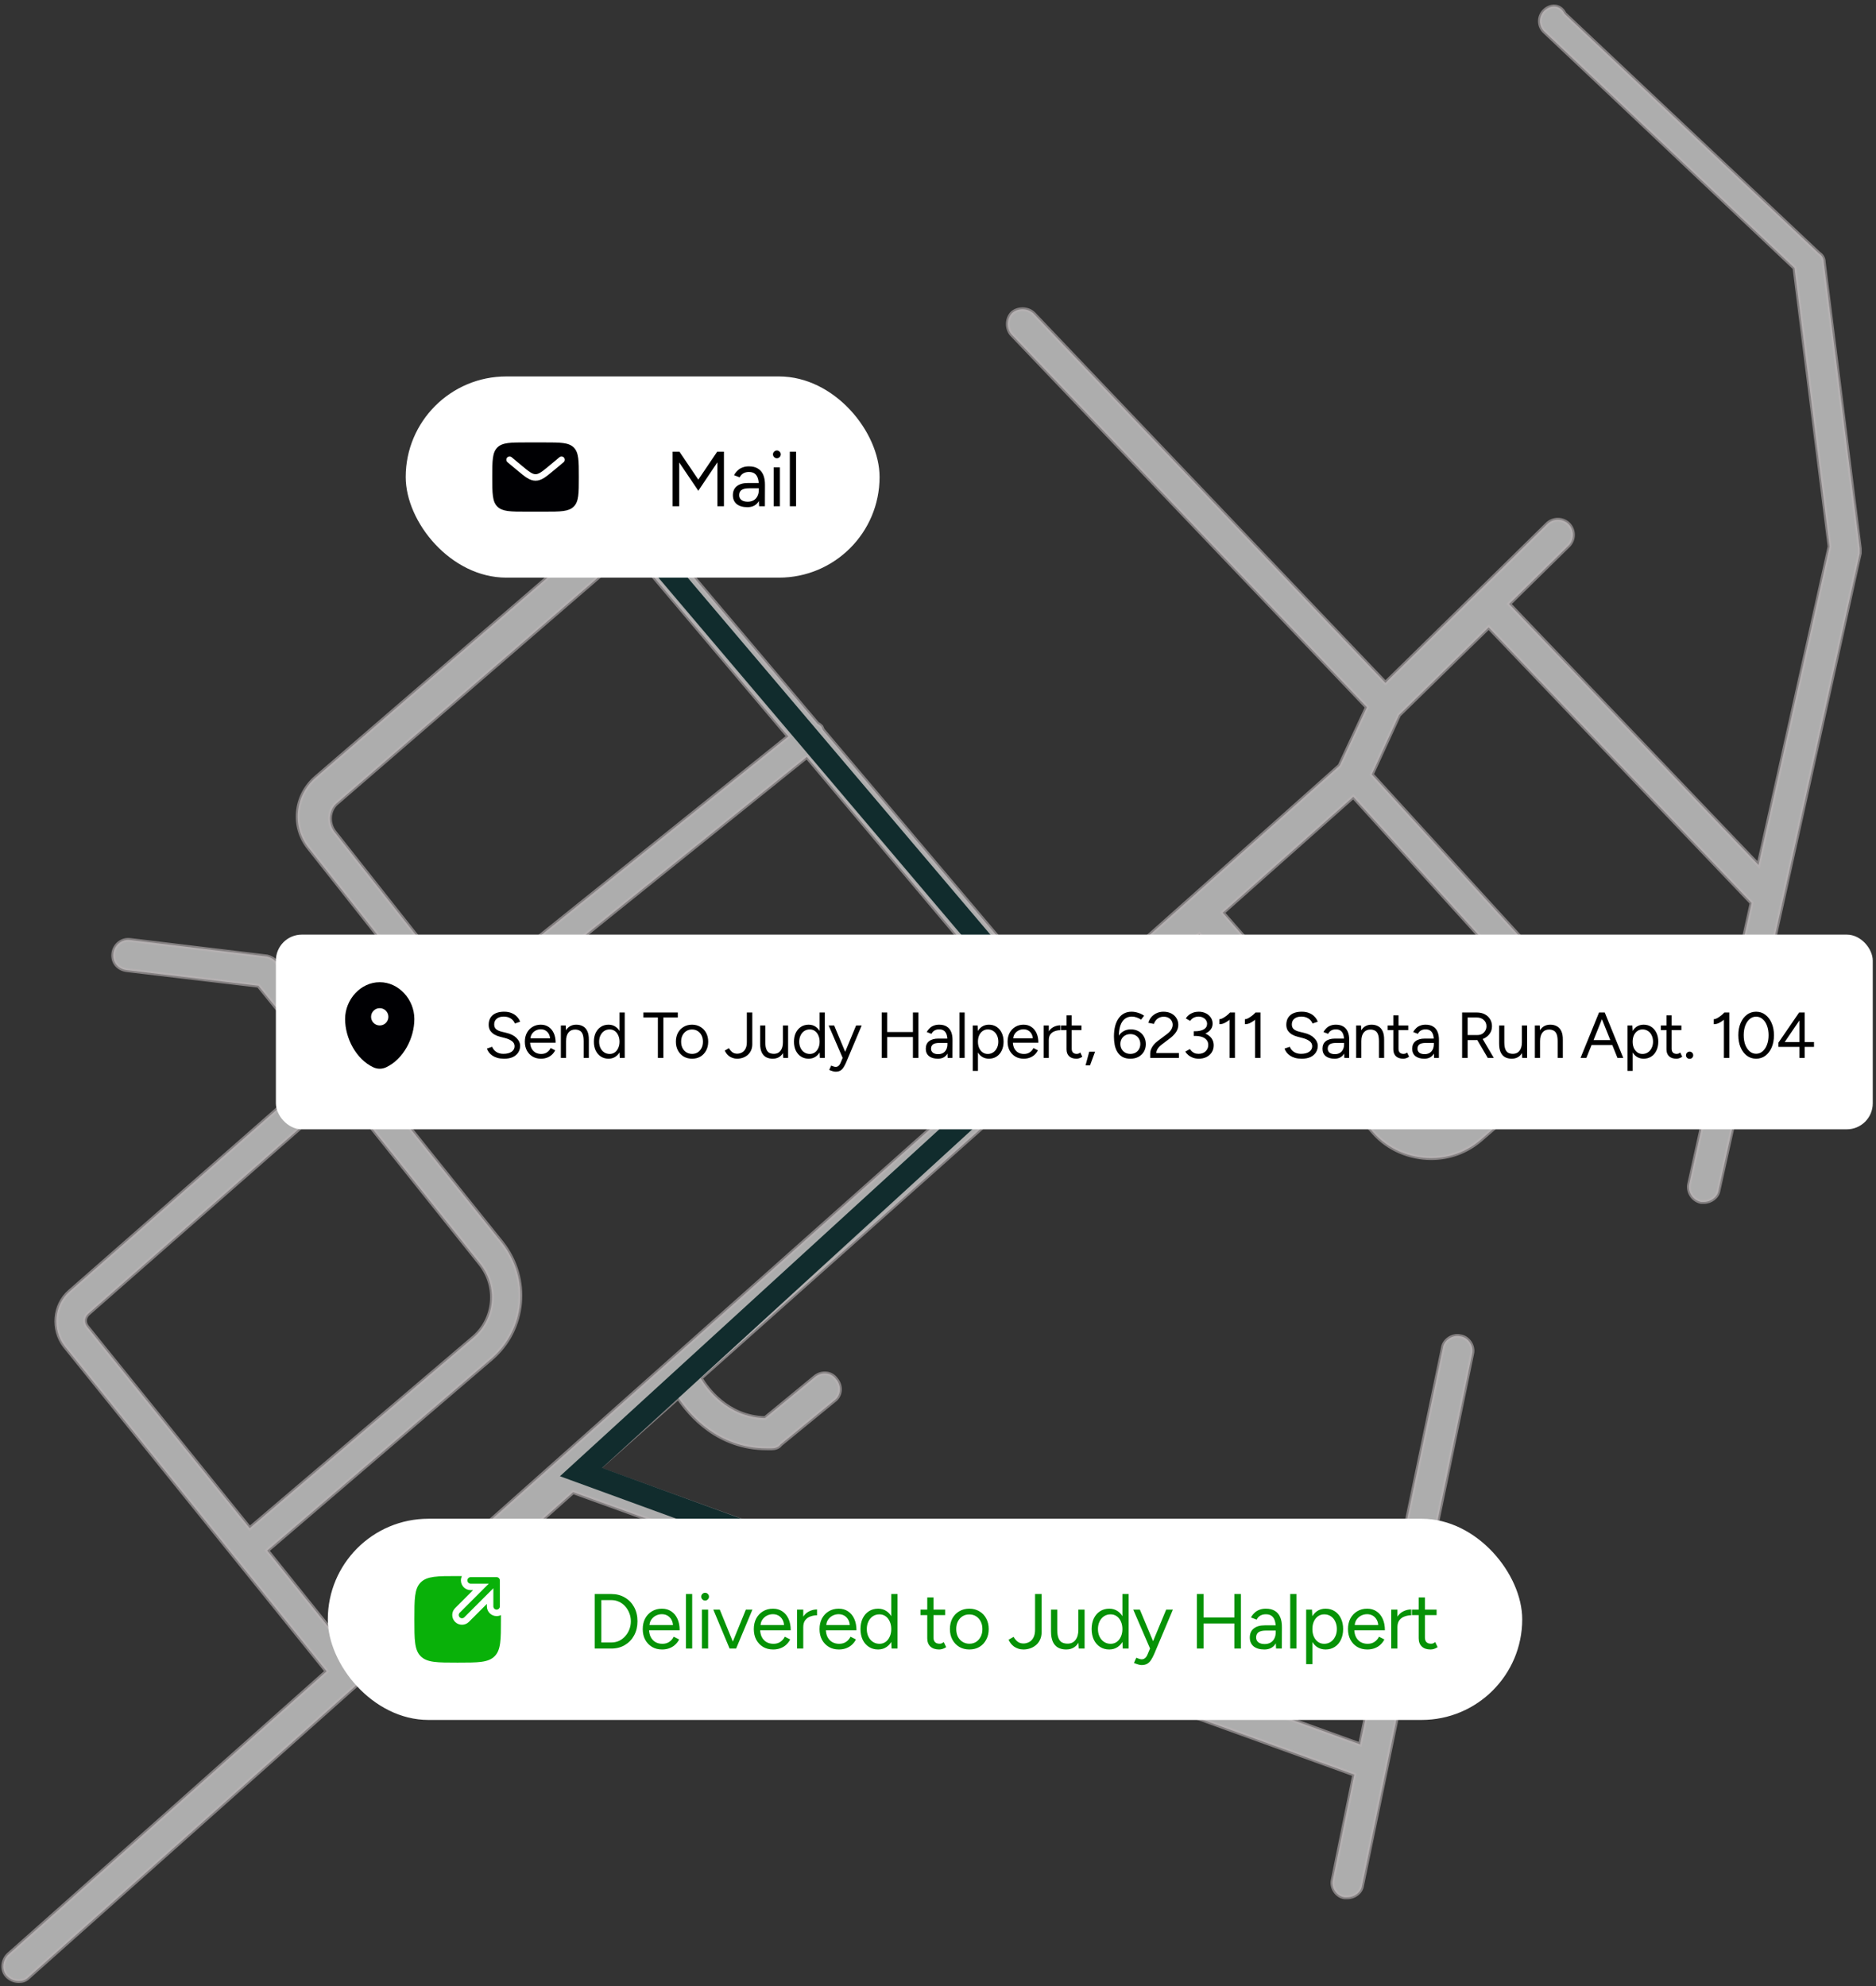
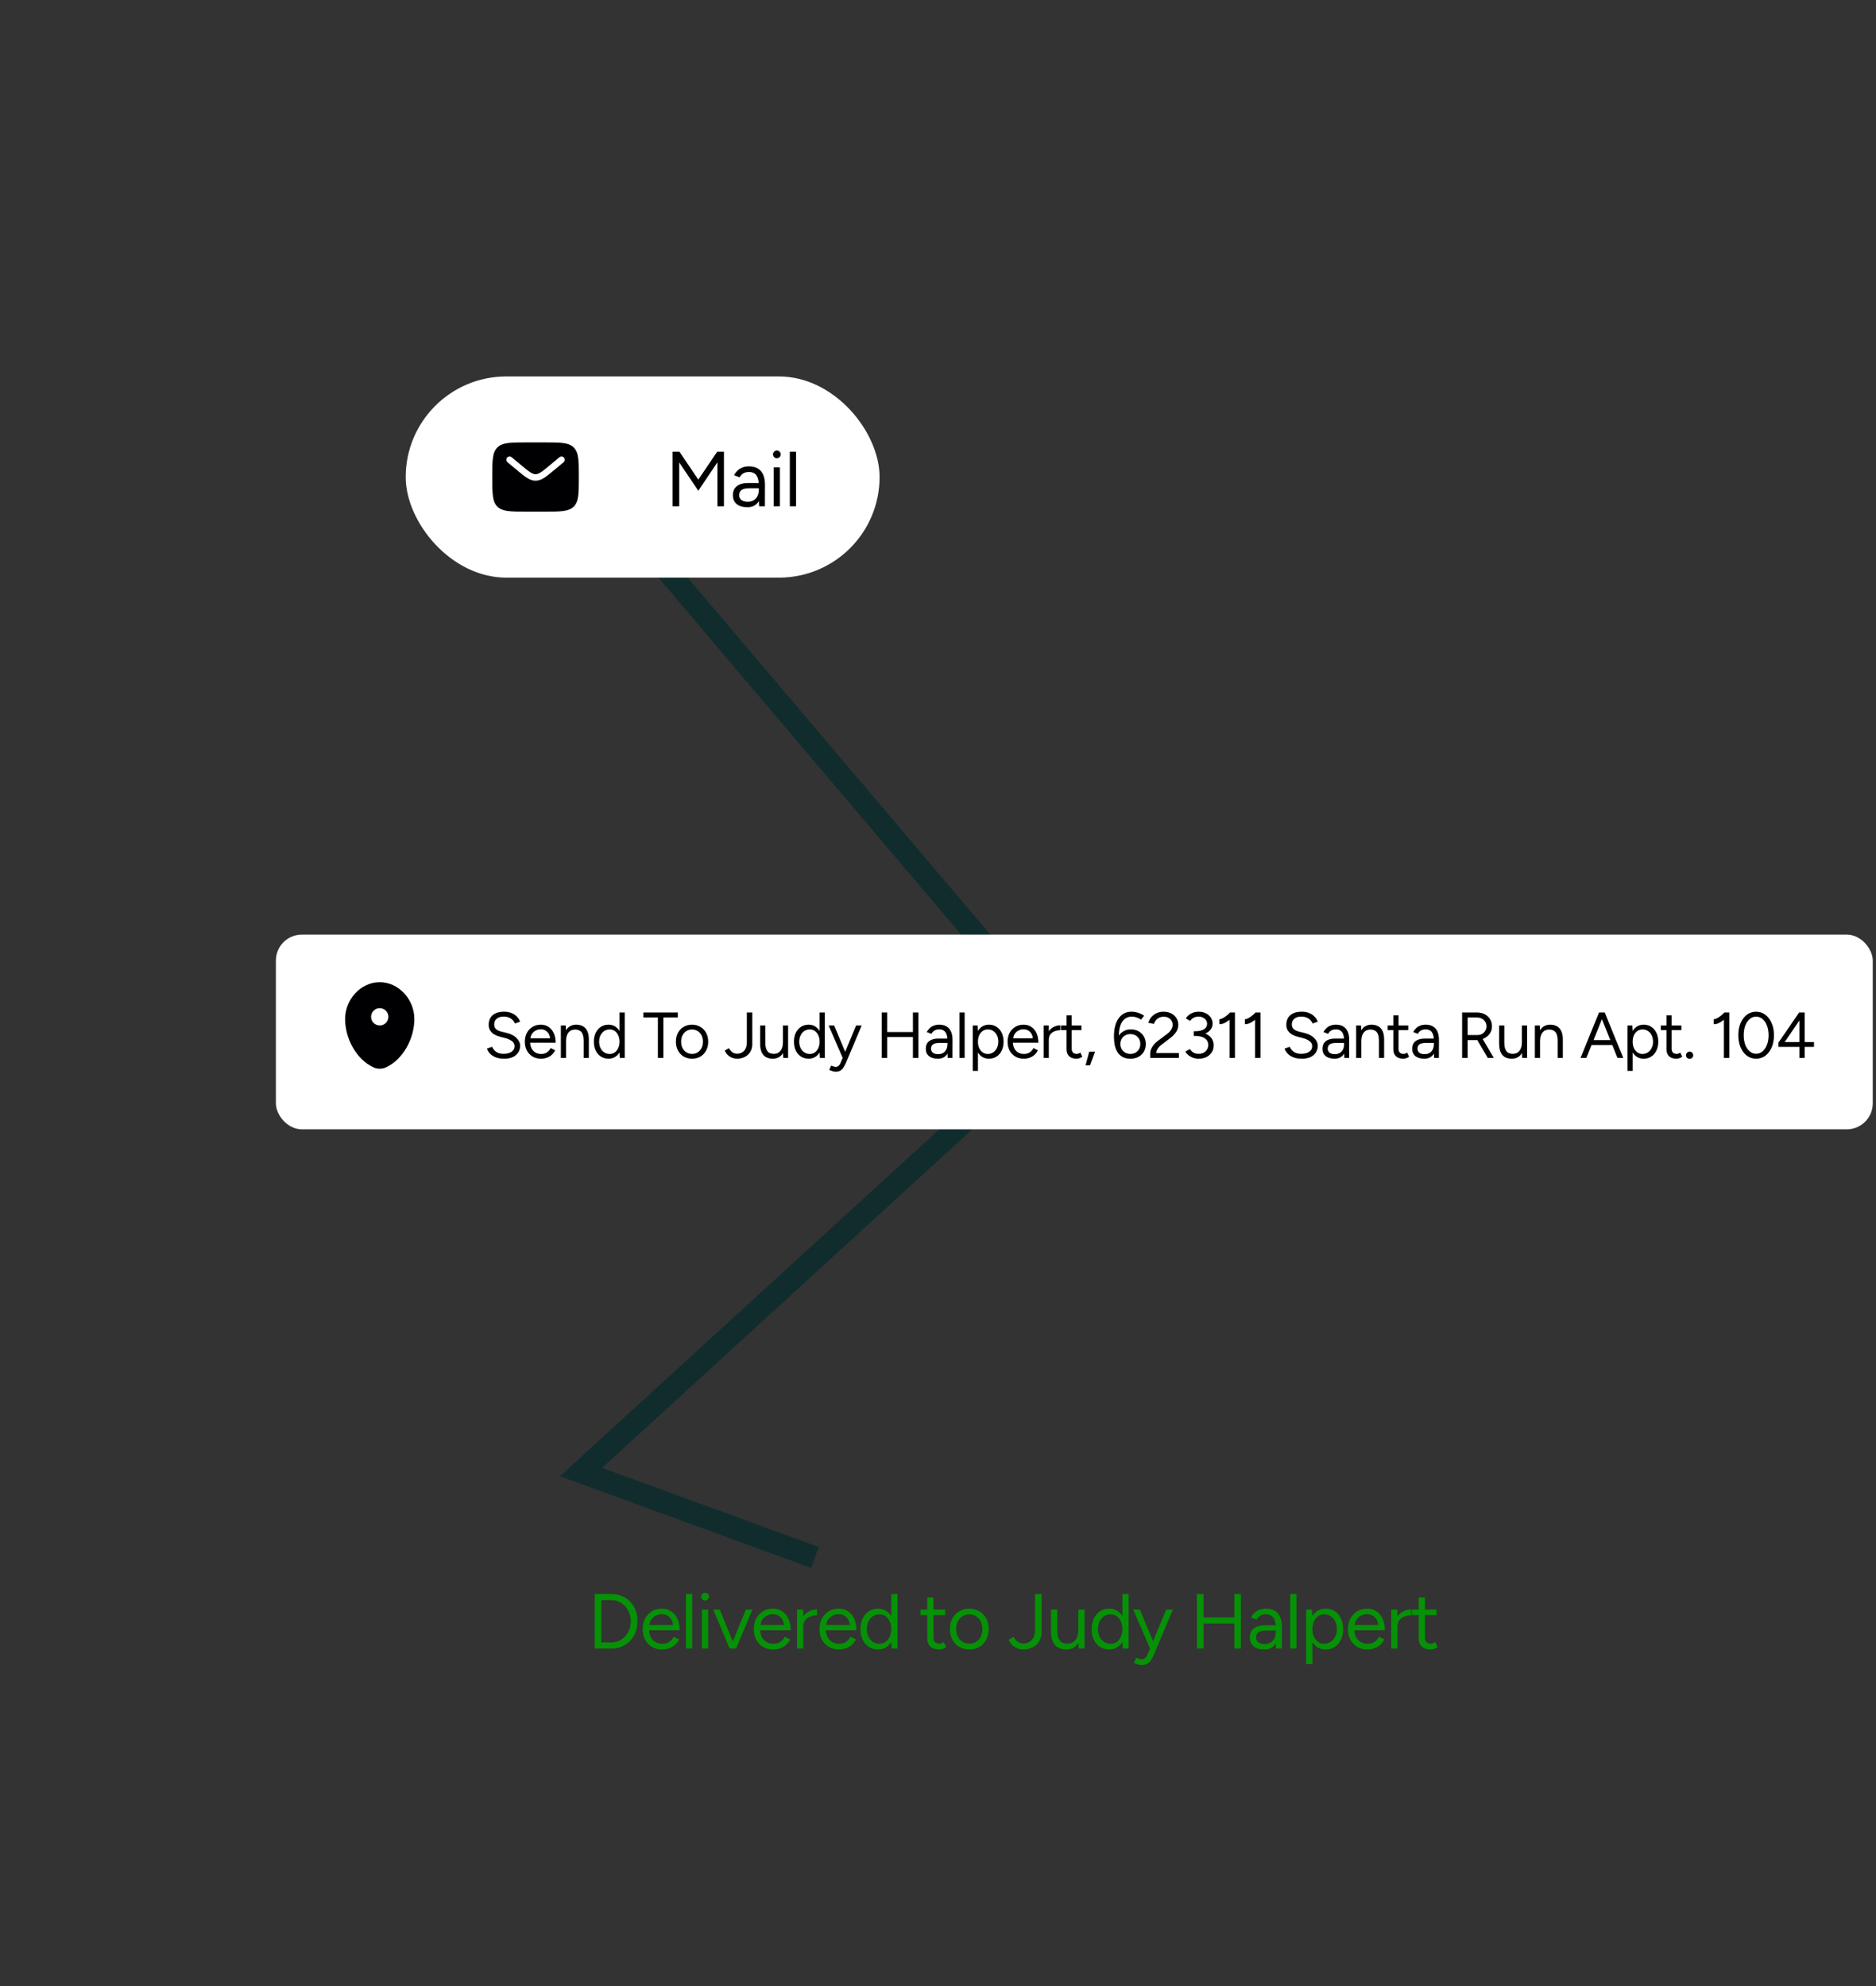
<svg xmlns="http://www.w3.org/2000/svg" width="289" height="306" viewBox="0 0 289 306" fill="none">
  <rect x="0" y="0" width="289" height="306" fill="#333333" stroke="none" />
-   <path opacity="0.6" d="M237.884 1.679C236.984 2.579 236.984 4.08 238.034 4.98L276.447 41.292L281.849 84.206L270.895 133.273L232.482 93.059L241.635 84.056C242.536 83.156 242.536 81.656 241.635 80.755C240.735 79.855 239.234 79.855 238.334 80.755L213.426 105.213L159.258 48.344C158.357 47.444 156.857 47.444 155.957 48.194C155.056 49.095 155.056 50.595 155.807 51.495L210.575 108.965L206.373 117.968L163.609 156.08L126.847 112.566C126.697 112.416 126.697 112.266 126.547 111.966C126.397 111.816 126.247 111.666 125.947 111.515L98.938 79.555C98.487 79.105 97.887 78.805 97.287 78.654C96.687 78.654 96.087 78.805 95.636 79.255L48.671 119.768C45.37 122.619 44.919 127.421 47.62 130.722L65.626 153.53C68.327 156.981 73.129 157.581 76.73 154.88L124.296 116.617L160.008 159.081L53.322 254.063L41.168 238.908L75.68 209.348C80.931 204.847 81.682 197.044 77.33 191.492L42.669 148.278C42.219 147.828 41.769 147.527 41.168 147.377L20.011 144.827C18.811 144.677 17.61 145.577 17.46 146.927C17.31 148.278 18.211 149.328 19.561 149.478L39.818 151.879L50.021 164.483L10.708 198.995C8.307 201.095 8.007 204.847 9.958 207.398L50.321 257.514L1.255 301.179C0.355 302.079 0.205 303.58 1.105 304.48C1.555 304.93 2.155 305.23 2.905 305.23C3.506 305.23 3.956 305.08 4.406 304.63L88.284 229.905L208.624 273.42L205.323 289.625C205.023 290.825 205.923 292.176 207.124 292.326C207.274 292.326 207.424 292.326 207.574 292.326C208.624 292.326 209.675 291.576 209.825 290.525L226.78 208.598C227.08 207.398 226.18 206.047 224.98 205.897C223.779 205.597 222.429 206.497 222.279 207.698L209.525 268.768L92.185 226.304L104.489 215.35C106.29 218.051 110.641 223.153 118.144 223.153C118.444 223.153 118.594 223.153 118.894 223.153C119.344 223.153 119.945 223.003 120.245 222.553L128.497 215.8C129.548 215.05 129.698 213.55 128.798 212.499C128.047 211.449 126.547 211.299 125.496 212.199L117.844 218.501C111.992 218.351 108.841 213.85 107.941 212.349L184.766 143.926L211.625 174.537C213.876 177.087 217.177 178.438 220.478 178.438C223.179 178.438 225.88 177.538 228.131 175.587L238.334 166.734C240.735 164.633 242.235 161.782 242.386 158.631C242.536 155.48 241.485 152.329 239.385 150.078L211.325 119.318L215.527 110.165L229.331 96.66L269.845 139.125L260.241 182.339C259.941 183.54 260.692 184.89 262.042 185.19C262.192 185.19 262.342 185.19 262.492 185.19C263.543 185.19 264.593 184.44 264.743 183.389L286.5 85.257C286.5 84.957 286.5 84.656 286.5 84.507L280.948 40.392C280.948 39.791 280.648 39.341 280.198 39.041L241.035 2.129C240.285 0.628 238.784 0.778 237.884 1.679ZM74.029 151.579C72.529 152.629 70.578 152.329 69.528 150.979L51.522 128.171C50.471 126.821 50.621 124.72 51.972 123.67L97.137 84.656L121.445 113.466L74.029 151.579ZM13.409 204.397C12.959 203.796 12.959 203.046 13.559 202.446L52.722 168.084L74.029 194.793C76.73 198.244 76.28 203.196 72.979 206.047L38.467 235.457L13.409 204.397ZM235.933 153.079C237.284 154.43 237.884 156.38 237.734 158.181C237.584 160.132 236.684 161.782 235.333 163.133L225.13 171.986C222.279 174.537 217.777 174.236 215.226 171.235L188.367 140.625L208.474 122.769L235.933 153.079Z" fill="white" stroke="#BBB4B5" stroke-width="0.596" stroke-miterlimit="10" />
  <path d="M97.681 79.266C97.068 78.543 95.985 78.454 95.262 79.066C94.539 79.679 94.45 80.762 95.063 81.485L97.681 79.266ZM163.296 159.311L164.454 160.578L165.674 159.462L164.605 158.202L163.296 159.311ZM89.508 226.808L88.35 225.541L86.263 227.45L88.919 228.419L89.508 226.808ZM95.063 81.485L161.987 160.421L164.605 158.202L97.681 79.266L95.063 81.485ZM162.138 158.045L88.35 225.541L90.666 228.074L164.454 160.578L162.138 158.045ZM88.919 228.419L124.955 241.575L126.132 238.352L90.096 225.196L88.919 228.419Z" fill="#112C2D" />
  <rect x="42.5" y="144" width="246" height="30" rx="4" fill="white" />
-   <path fill-rule="evenodd" clip-rule="evenodd" d="M58.497 151.333C55.552 151.333 53.164 154.002 53.164 157C53.164 159.975 54.866 163.208 57.522 164.45C58.141 164.739 58.854 164.739 59.473 164.45C62.129 163.208 63.831 159.975 63.831 157C63.831 154.002 61.443 151.333 58.497 151.333ZM58.497 158C59.234 158 59.831 157.403 59.831 156.667C59.831 155.93 59.234 155.333 58.497 155.333C57.761 155.333 57.164 155.93 57.164 156.667C57.164 157.403 57.761 158 58.497 158Z" fill="#000003" />
+   <path fill-rule="evenodd" clip-rule="evenodd" d="M58.497 151.333C55.552 151.333 53.164 154.002 53.164 157C53.164 159.975 54.866 163.208 57.522 164.45C58.141 164.739 58.854 164.739 59.473 164.45C62.129 163.208 63.831 159.975 63.831 157C63.831 154.002 61.443 151.333 58.497 151.333ZM58.497 158C59.234 158 59.831 157.403 59.831 156.667C59.831 155.93 59.234 155.333 58.497 155.333C57.761 155.333 57.164 155.93 57.164 156.667C57.164 157.403 57.761 158 58.497 158" fill="#000003" />
  <path d="M77.67 163.12C77.283 163.12 76.94 163.08 76.64 163C76.34 162.913 76.08 162.797 75.86 162.65C75.64 162.497 75.46 162.33 75.32 162.15C75.18 161.963 75.077 161.767 75.01 161.56L75.82 161.28C75.92 161.573 76.12 161.83 76.42 162.05C76.727 162.263 77.1 162.37 77.54 162.37C78.08 162.37 78.503 162.263 78.81 162.05C79.117 161.837 79.27 161.553 79.27 161.2C79.27 160.873 79.133 160.61 78.86 160.41C78.587 160.203 78.227 160.043 77.78 159.93L77.01 159.73C76.697 159.65 76.407 159.533 76.14 159.38C75.88 159.22 75.67 159.02 75.51 158.78C75.357 158.533 75.28 158.24 75.28 157.9C75.28 157.267 75.483 156.773 75.89 156.42C76.303 156.06 76.897 155.88 77.67 155.88C78.13 155.88 78.527 155.957 78.86 156.11C79.193 156.257 79.463 156.447 79.67 156.68C79.883 156.907 80.033 157.153 80.12 157.42L79.32 157.7C79.193 157.367 78.98 157.107 78.68 156.92C78.38 156.727 78.017 156.63 77.59 156.63C77.143 156.63 76.787 156.74 76.52 156.96C76.26 157.173 76.13 157.467 76.13 157.84C76.13 158.16 76.233 158.407 76.44 158.58C76.647 158.747 76.917 158.87 77.25 158.95L78.02 159.14C78.7 159.3 79.22 159.567 79.58 159.94C79.947 160.307 80.13 160.703 80.13 161.13C80.13 161.497 80.037 161.833 79.85 162.14C79.663 162.44 79.387 162.68 79.02 162.86C78.66 163.033 78.21 163.12 77.67 163.12ZM83.333 163.12C82.846 163.12 82.416 163.01 82.043 162.79C81.669 162.563 81.376 162.253 81.163 161.86C80.956 161.467 80.853 161.013 80.853 160.5C80.853 159.987 80.956 159.533 81.163 159.14C81.376 158.747 81.666 158.44 82.033 158.22C82.406 157.993 82.833 157.88 83.313 157.88C83.779 157.88 84.183 157.997 84.523 158.23C84.863 158.457 85.126 158.777 85.313 159.19C85.499 159.603 85.593 160.09 85.593 160.65H81.463L81.663 160.48C81.663 160.88 81.733 161.223 81.873 161.51C82.019 161.797 82.223 162.017 82.483 162.17C82.743 162.317 83.039 162.39 83.373 162.39C83.726 162.39 84.023 162.307 84.263 162.14C84.509 161.973 84.699 161.753 84.833 161.48L85.523 161.83C85.396 162.09 85.226 162.317 85.013 162.51C84.806 162.703 84.559 162.853 84.273 162.96C83.993 163.067 83.679 163.12 83.333 163.12ZM81.713 160.14L81.503 159.98H84.953L84.743 160.15C84.743 159.83 84.679 159.553 84.553 159.32C84.426 159.087 84.256 158.907 84.043 158.78C83.829 158.653 83.583 158.59 83.303 158.59C83.029 158.59 82.769 158.653 82.523 158.78C82.283 158.907 82.086 159.087 81.933 159.32C81.786 159.547 81.713 159.82 81.713 160.14ZM86.402 163V158H87.152L87.202 158.92V163H86.402ZM89.912 163V160.44H90.712V163H89.912ZM89.912 160.44C89.912 159.947 89.855 159.57 89.742 159.31C89.628 159.05 89.472 158.873 89.272 158.78C89.072 158.68 88.845 158.63 88.592 158.63C88.152 158.63 87.808 158.787 87.562 159.1C87.322 159.407 87.202 159.843 87.202 160.41H86.812C86.812 159.883 86.888 159.43 87.042 159.05C87.195 158.67 87.418 158.38 87.712 158.18C88.005 157.98 88.358 157.88 88.772 157.88C89.165 157.88 89.505 157.96 89.792 158.12C90.085 158.273 90.312 158.52 90.472 158.86C90.638 159.2 90.718 159.647 90.712 160.2V160.44H89.912ZM95.478 163L95.438 162.07V156H96.238V163H95.478ZM93.748 163.12C93.301 163.12 92.908 163.01 92.568 162.79C92.228 162.57 91.961 162.263 91.768 161.87C91.581 161.47 91.488 161.013 91.488 160.5C91.488 159.98 91.581 159.523 91.768 159.13C91.961 158.737 92.228 158.43 92.568 158.21C92.908 157.99 93.301 157.88 93.748 157.88C94.168 157.88 94.534 157.99 94.848 158.21C95.168 158.43 95.414 158.737 95.588 159.13C95.761 159.523 95.848 159.98 95.848 160.5C95.848 161.013 95.761 161.47 95.588 161.87C95.414 162.263 95.168 162.57 94.848 162.79C94.534 163.01 94.168 163.12 93.748 163.12ZM93.928 162.39C94.221 162.39 94.481 162.31 94.708 162.15C94.934 161.99 95.111 161.767 95.238 161.48C95.371 161.193 95.438 160.867 95.438 160.5C95.438 160.133 95.371 159.807 95.238 159.52C95.111 159.233 94.934 159.01 94.708 158.85C94.481 158.69 94.218 158.61 93.918 158.61C93.604 158.61 93.324 158.69 93.078 158.85C92.838 159.01 92.648 159.233 92.508 159.52C92.368 159.807 92.298 160.133 92.298 160.5C92.298 160.867 92.368 161.193 92.508 161.48C92.648 161.767 92.841 161.99 93.088 162.15C93.334 162.31 93.614 162.39 93.928 162.39ZM101.348 163V156.77H99.118V156H104.418V156.77H102.188V163H101.348ZM106.62 163.12C106.133 163.12 105.7 163.01 105.32 162.79C104.947 162.563 104.653 162.253 104.44 161.86C104.227 161.467 104.12 161.013 104.12 160.5C104.12 159.987 104.223 159.533 104.43 159.14C104.643 158.747 104.937 158.44 105.31 158.22C105.69 157.993 106.12 157.88 106.6 157.88C107.093 157.88 107.527 157.993 107.9 158.22C108.28 158.44 108.573 158.747 108.78 159.14C108.993 159.533 109.1 159.987 109.1 160.5C109.1 161.013 108.993 161.467 108.78 161.86C108.573 162.253 108.283 162.563 107.91 162.79C107.537 163.01 107.107 163.12 106.62 163.12ZM106.62 162.38C106.953 162.38 107.243 162.3 107.49 162.14C107.737 161.98 107.93 161.76 108.07 161.48C108.217 161.2 108.29 160.873 108.29 160.5C108.29 160.127 108.217 159.8 108.07 159.52C107.93 159.24 107.733 159.02 107.48 158.86C107.227 158.7 106.933 158.62 106.6 158.62C106.273 158.62 105.983 158.7 105.73 158.86C105.483 159.02 105.287 159.24 105.14 159.52C105 159.8 104.93 160.127 104.93 160.5C104.93 160.867 105 161.193 105.14 161.48C105.287 161.76 105.487 161.98 105.74 162.14C106 162.3 106.293 162.38 106.62 162.38ZM113.552 163.12C113.312 163.12 113.088 163.083 112.882 163.01C112.682 162.943 112.502 162.853 112.342 162.74C112.182 162.62 112.045 162.487 111.932 162.34C111.818 162.187 111.725 162.03 111.652 161.87L112.292 161.5C112.432 161.747 112.602 161.95 112.802 162.11C113.008 162.27 113.262 162.35 113.562 162.35C113.802 162.35 114.035 162.293 114.262 162.18C114.495 162.067 114.685 161.877 114.832 161.61C114.978 161.343 115.052 160.993 115.052 160.56V156H115.892V160.89C115.892 161.257 115.825 161.58 115.692 161.86C115.565 162.14 115.388 162.373 115.162 162.56C114.942 162.747 114.692 162.887 114.412 162.98C114.132 163.073 113.845 163.12 113.552 163.12ZM120.658 163L120.608 162.08V158H121.408V163H120.658ZM117.098 160.56V158H117.898V160.56H117.098ZM117.898 160.56C117.898 161.053 117.955 161.43 118.068 161.69C118.181 161.95 118.338 162.13 118.538 162.23C118.745 162.323 118.975 162.37 119.228 162.37C119.661 162.37 119.998 162.213 120.238 161.9C120.485 161.587 120.608 161.15 120.608 160.59H120.998C120.998 161.117 120.921 161.57 120.768 161.95C120.615 162.33 120.391 162.62 120.098 162.82C119.811 163.02 119.458 163.12 119.038 163.12C118.651 163.12 118.311 163.043 118.018 162.89C117.725 162.73 117.498 162.48 117.338 162.14C117.178 161.793 117.098 161.347 117.098 160.8V160.56H117.898ZM126.304 163L126.264 162.07V156H127.064V163H126.304ZM124.574 163.12C124.128 163.12 123.734 163.01 123.394 162.79C123.054 162.57 122.788 162.263 122.594 161.87C122.408 161.47 122.314 161.013 122.314 160.5C122.314 159.98 122.408 159.523 122.594 159.13C122.788 158.737 123.054 158.43 123.394 158.21C123.734 157.99 124.128 157.88 124.574 157.88C124.994 157.88 125.361 157.99 125.674 158.21C125.994 158.43 126.241 158.737 126.414 159.13C126.588 159.523 126.674 159.98 126.674 160.5C126.674 161.013 126.588 161.47 126.414 161.87C126.241 162.263 125.994 162.57 125.674 162.79C125.361 163.01 124.994 163.12 124.574 163.12ZM124.754 162.39C125.048 162.39 125.308 162.31 125.534 162.15C125.761 161.99 125.938 161.767 126.064 161.48C126.198 161.193 126.264 160.867 126.264 160.5C126.264 160.133 126.198 159.807 126.064 159.52C125.938 159.233 125.761 159.01 125.534 158.85C125.308 158.69 125.044 158.61 124.744 158.61C124.431 158.61 124.151 158.69 123.904 158.85C123.664 159.01 123.474 159.233 123.334 159.52C123.194 159.807 123.124 160.133 123.124 160.5C123.124 160.867 123.194 161.193 123.334 161.48C123.474 161.767 123.668 161.99 123.914 162.15C124.161 162.31 124.441 162.39 124.754 162.39ZM128.714 165.12C128.587 165.12 128.44 165.093 128.274 165.04C128.107 164.993 127.93 164.93 127.744 164.85L128.044 164.18C128.197 164.247 128.33 164.297 128.444 164.33C128.564 164.363 128.657 164.38 128.724 164.38C128.904 164.38 129.05 164.33 129.164 164.23C129.284 164.137 129.384 164 129.464 163.82L130.034 162.46L131.884 158H132.744L130.344 163.7C130.217 163.993 130.084 164.247 129.944 164.46C129.81 164.673 129.647 164.837 129.454 164.95C129.26 165.063 129.014 165.12 128.714 165.12ZM129.814 163L127.654 158H128.504L130.364 162.45L130.604 163H129.814ZM140.638 163V156H141.478V163H140.638ZM135.828 163V156H136.678V163H135.828ZM136.578 159.78V159.01H140.818V159.78H136.578ZM145.988 163L145.948 162.18V160.36C145.948 159.967 145.904 159.643 145.818 159.39C145.731 159.13 145.594 158.933 145.408 158.8C145.221 158.667 144.978 158.6 144.678 158.6C144.404 158.6 144.168 158.657 143.968 158.77C143.774 158.877 143.614 159.05 143.488 159.29L142.768 159.01C142.894 158.777 143.048 158.577 143.228 158.41C143.408 158.237 143.618 158.107 143.858 158.02C144.098 157.927 144.371 157.88 144.678 157.88C145.144 157.88 145.528 157.973 145.828 158.16C146.134 158.34 146.364 158.61 146.518 158.97C146.671 159.323 146.744 159.763 146.738 160.29L146.728 163H145.988ZM144.488 163.12C143.901 163.12 143.441 162.987 143.108 162.72C142.781 162.447 142.618 162.07 142.618 161.59C142.618 161.083 142.784 160.697 143.118 160.43C143.458 160.157 143.931 160.02 144.538 160.02H145.968V160.69H144.718C144.251 160.69 143.918 160.767 143.718 160.92C143.524 161.073 143.428 161.293 143.428 161.58C143.428 161.84 143.524 162.047 143.718 162.2C143.911 162.347 144.181 162.42 144.528 162.42C144.814 162.42 145.064 162.36 145.278 162.24C145.491 162.113 145.654 161.937 145.768 161.71C145.888 161.477 145.948 161.203 145.948 160.89H146.288C146.288 161.57 146.134 162.113 145.828 162.52C145.521 162.92 145.074 163.12 144.488 163.12ZM147.805 163V156H148.605V163H147.805ZM149.853 165V158H150.603L150.653 158.92V165H149.853ZM152.343 163.12C151.923 163.12 151.553 163.01 151.233 162.79C150.919 162.57 150.676 162.263 150.503 161.87C150.329 161.47 150.243 161.013 150.243 160.5C150.243 159.98 150.329 159.523 150.503 159.13C150.676 158.737 150.919 158.43 151.233 158.21C151.553 157.99 151.923 157.88 152.343 157.88C152.789 157.88 153.183 157.99 153.523 158.21C153.863 158.43 154.126 158.737 154.313 159.13C154.506 159.523 154.603 159.98 154.603 160.5C154.603 161.013 154.506 161.47 154.313 161.87C154.126 162.263 153.863 162.57 153.523 162.79C153.183 163.01 152.789 163.12 152.343 163.12ZM152.163 162.39C152.476 162.39 152.753 162.31 152.993 162.15C153.239 161.99 153.433 161.767 153.573 161.48C153.719 161.193 153.793 160.867 153.793 160.5C153.793 160.133 153.723 159.807 153.583 159.52C153.449 159.233 153.259 159.01 153.013 158.85C152.766 158.69 152.486 158.61 152.173 158.61C151.879 158.61 151.616 158.69 151.383 158.85C151.156 159.01 150.976 159.233 150.843 159.52C150.716 159.807 150.653 160.133 150.653 160.5C150.653 160.867 150.716 161.193 150.843 161.48C150.976 161.767 151.156 161.99 151.383 162.15C151.609 162.31 151.869 162.39 152.163 162.39ZM157.701 163.12C157.214 163.12 156.784 163.01 156.411 162.79C156.038 162.563 155.744 162.253 155.531 161.86C155.324 161.467 155.221 161.013 155.221 160.5C155.221 159.987 155.324 159.533 155.531 159.14C155.744 158.747 156.034 158.44 156.401 158.22C156.774 157.993 157.201 157.88 157.681 157.88C158.148 157.88 158.551 157.997 158.891 158.23C159.231 158.457 159.494 158.777 159.681 159.19C159.868 159.603 159.961 160.09 159.961 160.65H155.831L156.031 160.48C156.031 160.88 156.101 161.223 156.241 161.51C156.388 161.797 156.591 162.017 156.851 162.17C157.111 162.317 157.408 162.39 157.741 162.39C158.094 162.39 158.391 162.307 158.631 162.14C158.878 161.973 159.068 161.753 159.201 161.48L159.891 161.83C159.764 162.09 159.594 162.317 159.381 162.51C159.174 162.703 158.928 162.853 158.641 162.96C158.361 163.067 158.048 163.12 157.701 163.12ZM156.081 160.14L155.871 159.98H159.321L159.111 160.15C159.111 159.83 159.048 159.553 158.921 159.32C158.794 159.087 158.624 158.907 158.411 158.78C158.198 158.653 157.951 158.59 157.671 158.59C157.398 158.59 157.138 158.653 156.891 158.78C156.651 158.907 156.454 159.087 156.301 159.32C156.154 159.547 156.081 159.82 156.081 160.14ZM161.21 160.29C161.21 159.75 161.313 159.313 161.52 158.98C161.727 158.64 161.99 158.39 162.31 158.23C162.637 158.063 162.98 157.98 163.34 157.98V158.73C163.047 158.73 162.763 158.78 162.49 158.88C162.223 158.973 162.003 159.13 161.83 159.35C161.657 159.57 161.57 159.87 161.57 160.25L161.21 160.29ZM160.77 163V158H161.57V163H160.77ZM165.829 163.12C165.342 163.12 164.965 162.993 164.699 162.74C164.432 162.487 164.299 162.13 164.299 161.67V156.44H165.099V161.59C165.099 161.843 165.165 162.04 165.299 162.18C165.439 162.313 165.632 162.38 165.879 162.38C165.959 162.38 166.035 162.37 166.109 162.35C166.189 162.323 166.292 162.263 166.419 162.17L166.729 162.82C166.555 162.933 166.399 163.01 166.259 163.05C166.119 163.097 165.975 163.12 165.829 163.12ZM163.429 158.71V158H166.599V158.71H163.429ZM167.228 164.15L167.798 162.04H168.698L167.918 164.15H167.228ZM174.135 163.12C173.655 163.12 173.251 163.03 172.925 162.85C172.598 162.663 172.338 162.413 172.145 162.1C171.951 161.787 171.811 161.427 171.725 161.02C171.645 160.607 171.605 160.17 171.605 159.71C171.605 159.11 171.665 158.573 171.785 158.1C171.911 157.627 172.091 157.227 172.325 156.9C172.558 156.567 172.841 156.313 173.175 156.14C173.508 155.967 173.885 155.88 174.305 155.88C174.651 155.88 174.995 155.937 175.335 156.05C175.681 156.157 175.988 156.307 176.255 156.5L175.785 157.1C175.571 156.953 175.341 156.84 175.095 156.76C174.848 156.673 174.611 156.63 174.385 156.63C173.705 156.63 173.188 156.917 172.835 157.49C172.481 158.063 172.325 158.933 172.365 160.1L172.185 159.92C172.345 159.513 172.601 159.193 172.955 158.96C173.308 158.72 173.725 158.6 174.205 158.6C174.651 158.6 175.048 158.697 175.395 158.89C175.748 159.083 176.021 159.353 176.215 159.7C176.415 160.04 176.515 160.43 176.515 160.87C176.515 161.303 176.415 161.693 176.215 162.04C176.015 162.38 175.735 162.647 175.375 162.84C175.021 163.027 174.608 163.12 174.135 163.12ZM174.135 162.38C174.435 162.38 174.698 162.317 174.925 162.19C175.158 162.057 175.338 161.877 175.465 161.65C175.598 161.417 175.665 161.15 175.665 160.85C175.665 160.55 175.598 160.287 175.465 160.06C175.338 159.827 175.158 159.647 174.925 159.52C174.698 159.393 174.435 159.33 174.135 159.33C173.841 159.33 173.578 159.393 173.345 159.52C173.111 159.647 172.928 159.827 172.795 160.06C172.661 160.287 172.595 160.55 172.595 160.85C172.595 161.15 172.661 161.417 172.795 161.65C172.928 161.877 173.111 162.057 173.345 162.19C173.578 162.317 173.841 162.38 174.135 162.38ZM177.189 163V162.3C177.189 162.08 177.232 161.863 177.319 161.65C177.412 161.43 177.542 161.213 177.709 161C177.882 160.787 178.092 160.587 178.339 160.4L179.789 159.31C179.962 159.19 180.112 159.053 180.239 158.9C180.372 158.74 180.475 158.577 180.549 158.41C180.622 158.237 180.659 158.07 180.659 157.91C180.659 157.677 180.602 157.467 180.489 157.28C180.375 157.087 180.215 156.933 180.009 156.82C179.802 156.707 179.559 156.65 179.279 156.65C179.005 156.65 178.765 156.703 178.559 156.81C178.352 156.91 178.182 157.047 178.049 157.22C177.915 157.387 177.819 157.567 177.759 157.76L176.899 157.59C176.979 157.29 177.122 157.01 177.329 156.75C177.542 156.49 177.812 156.28 178.139 156.12C178.465 155.96 178.829 155.88 179.229 155.88C179.695 155.88 180.099 155.97 180.439 156.15C180.779 156.323 181.042 156.563 181.229 156.87C181.422 157.17 181.519 157.513 181.519 157.9C181.519 158.267 181.419 158.613 181.219 158.94C181.019 159.267 180.729 159.583 180.349 159.89L178.979 160.93C178.712 161.13 178.505 161.34 178.359 161.56C178.219 161.78 178.139 162.01 178.119 162.25H181.619V163H177.189ZM184.695 163.12C184.355 163.12 184.045 163.07 183.765 162.97C183.491 162.863 183.255 162.727 183.055 162.56C182.861 162.393 182.708 162.217 182.595 162.03L183.295 161.64C183.368 161.733 183.458 161.84 183.565 161.96C183.678 162.073 183.821 162.17 183.995 162.25C184.168 162.33 184.381 162.37 184.635 162.37C185.088 162.37 185.451 162.24 185.725 161.98C185.998 161.72 186.135 161.393 186.135 161C186.135 160.7 186.051 160.447 185.885 160.24C185.725 160.033 185.491 159.877 185.185 159.77C184.878 159.663 184.511 159.61 184.085 159.61H183.895V158.95H184.065C184.485 158.95 184.871 158.997 185.225 159.09C185.578 159.183 185.885 159.32 186.145 159.5C186.411 159.68 186.615 159.9 186.755 160.16C186.901 160.42 186.975 160.72 186.975 161.06C186.975 161.473 186.871 161.837 186.665 162.15C186.465 162.457 186.191 162.697 185.845 162.87C185.498 163.037 185.115 163.12 184.695 163.12ZM183.895 159.54V158.89H184.085C184.658 158.89 185.111 158.793 185.445 158.6C185.785 158.4 185.955 158.117 185.955 157.75C185.955 157.55 185.901 157.367 185.795 157.2C185.688 157.027 185.531 156.89 185.325 156.79C185.125 156.683 184.891 156.63 184.625 156.63C184.445 156.63 184.275 156.657 184.115 156.71C183.961 156.757 183.818 156.83 183.685 156.93C183.558 157.023 183.441 157.143 183.335 157.29L182.675 156.91C182.801 156.703 182.961 156.523 183.155 156.37C183.355 156.217 183.581 156.097 183.835 156.01C184.088 155.923 184.365 155.88 184.665 155.88C185.071 155.88 185.435 155.96 185.755 156.12C186.081 156.28 186.338 156.5 186.525 156.78C186.711 157.053 186.805 157.363 186.805 157.71C186.805 158.003 186.735 158.263 186.595 158.49C186.455 158.717 186.258 158.91 186.005 159.07C185.758 159.23 185.468 159.35 185.135 159.43C184.808 159.503 184.451 159.54 184.065 159.54H183.895ZM189.414 163V156.45L189.484 156H190.244V163H189.414ZM187.844 157.8V157.03C187.984 157.037 188.151 156.99 188.344 156.89C188.537 156.79 188.737 156.66 188.944 156.5C189.151 156.34 189.331 156.173 189.484 156L190.004 156.57C189.784 156.803 189.554 157.013 189.314 157.2C189.074 157.387 188.831 157.537 188.584 157.65C188.337 157.757 188.091 157.807 187.844 157.8ZM193.345 163V156.45L193.415 156H194.175V163H193.345ZM191.775 157.8V157.03C191.915 157.037 192.082 156.99 192.275 156.89C192.468 156.79 192.668 156.66 192.875 156.5C193.082 156.34 193.262 156.173 193.415 156L193.935 156.57C193.715 156.803 193.485 157.013 193.245 157.2C193.005 157.387 192.762 157.537 192.515 157.65C192.268 157.757 192.022 157.807 191.775 157.8ZM200.547 163.12C200.16 163.12 199.817 163.08 199.517 163C199.217 162.913 198.957 162.797 198.737 162.65C198.517 162.497 198.337 162.33 198.197 162.15C198.057 161.963 197.953 161.767 197.887 161.56L198.697 161.28C198.797 161.573 198.997 161.83 199.297 162.05C199.603 162.263 199.977 162.37 200.417 162.37C200.957 162.37 201.38 162.263 201.687 162.05C201.993 161.837 202.147 161.553 202.147 161.2C202.147 160.873 202.01 160.61 201.737 160.41C201.463 160.203 201.103 160.043 200.657 159.93L199.887 159.73C199.573 159.65 199.283 159.533 199.017 159.38C198.757 159.22 198.547 159.02 198.387 158.78C198.233 158.533 198.157 158.24 198.157 157.9C198.157 157.267 198.36 156.773 198.767 156.42C199.18 156.06 199.773 155.88 200.547 155.88C201.007 155.88 201.403 155.957 201.737 156.11C202.07 156.257 202.34 156.447 202.547 156.68C202.76 156.907 202.91 157.153 202.997 157.42L202.197 157.7C202.07 157.367 201.857 157.107 201.557 156.92C201.257 156.727 200.893 156.63 200.467 156.63C200.02 156.63 199.663 156.74 199.397 156.96C199.137 157.173 199.007 157.467 199.007 157.84C199.007 158.16 199.11 158.407 199.317 158.58C199.523 158.747 199.793 158.87 200.127 158.95L200.897 159.14C201.577 159.3 202.097 159.567 202.457 159.94C202.823 160.307 203.007 160.703 203.007 161.13C203.007 161.497 202.913 161.833 202.727 162.14C202.54 162.44 202.263 162.68 201.897 162.86C201.537 163.033 201.087 163.12 200.547 163.12ZM207.099 163L207.059 162.18V160.36C207.059 159.967 207.016 159.643 206.929 159.39C206.842 159.13 206.706 158.933 206.519 158.8C206.332 158.667 206.089 158.6 205.789 158.6C205.516 158.6 205.279 158.657 205.079 158.77C204.886 158.877 204.726 159.05 204.599 159.29L203.879 159.01C204.006 158.777 204.159 158.577 204.339 158.41C204.519 158.237 204.729 158.107 204.969 158.02C205.209 157.927 205.482 157.88 205.789 157.88C206.256 157.88 206.639 157.973 206.939 158.16C207.246 158.34 207.476 158.61 207.629 158.97C207.782 159.323 207.856 159.763 207.849 160.29L207.839 163H207.099ZM205.599 163.12C205.012 163.12 204.552 162.987 204.219 162.72C203.892 162.447 203.729 162.07 203.729 161.59C203.729 161.083 203.896 160.697 204.229 160.43C204.569 160.157 205.042 160.02 205.649 160.02H207.079V160.69H205.829C205.362 160.69 205.029 160.767 204.829 160.92C204.636 161.073 204.539 161.293 204.539 161.58C204.539 161.84 204.636 162.047 204.829 162.2C205.022 162.347 205.292 162.42 205.639 162.42C205.926 162.42 206.176 162.36 206.389 162.24C206.602 162.113 206.766 161.937 206.879 161.71C206.999 161.477 207.059 161.203 207.059 160.89H207.399C207.399 161.57 207.246 162.113 206.939 162.52C206.632 162.92 206.186 163.12 205.599 163.12ZM208.917 163V158H209.667L209.717 158.92V163H208.917ZM212.427 163V160.44H213.227V163H212.427ZM212.427 160.44C212.427 159.947 212.37 159.57 212.257 159.31C212.143 159.05 211.987 158.873 211.787 158.78C211.587 158.68 211.36 158.63 211.107 158.63C210.667 158.63 210.323 158.787 210.077 159.1C209.837 159.407 209.717 159.843 209.717 160.41H209.327C209.327 159.883 209.403 159.43 209.557 159.05C209.71 158.67 209.933 158.38 210.227 158.18C210.52 157.98 210.873 157.88 211.287 157.88C211.68 157.88 212.02 157.96 212.307 158.12C212.6 158.273 212.827 158.52 212.987 158.86C213.153 159.2 213.233 159.647 213.227 160.2V160.44H212.427ZM216.173 163.12C215.686 163.12 215.31 162.993 215.043 162.74C214.776 162.487 214.643 162.13 214.643 161.67V156.44H215.443V161.59C215.443 161.843 215.51 162.04 215.643 162.18C215.783 162.313 215.976 162.38 216.223 162.38C216.303 162.38 216.38 162.37 216.453 162.35C216.533 162.323 216.636 162.263 216.763 162.17L217.073 162.82C216.9 162.933 216.743 163.01 216.603 163.05C216.463 163.097 216.32 163.12 216.173 163.12ZM213.773 158.71V158H216.943V158.71H213.773ZM220.923 163L220.883 162.18V160.36C220.883 159.967 220.84 159.643 220.753 159.39C220.666 159.13 220.53 158.933 220.343 158.8C220.156 158.667 219.913 158.6 219.613 158.6C219.34 158.6 219.103 158.657 218.903 158.77C218.71 158.877 218.55 159.05 218.423 159.29L217.703 159.01C217.83 158.777 217.983 158.577 218.163 158.41C218.343 158.237 218.553 158.107 218.793 158.02C219.033 157.927 219.306 157.88 219.613 157.88C220.08 157.88 220.463 157.973 220.763 158.16C221.07 158.34 221.3 158.61 221.453 158.97C221.606 159.323 221.68 159.763 221.673 160.29L221.663 163H220.923ZM219.423 163.12C218.836 163.12 218.376 162.987 218.043 162.72C217.716 162.447 217.553 162.07 217.553 161.59C217.553 161.083 217.72 160.697 218.053 160.43C218.393 160.157 218.866 160.02 219.473 160.02H220.903V160.69H219.653C219.186 160.69 218.853 160.767 218.653 160.92C218.46 161.073 218.363 161.293 218.363 161.58C218.363 161.84 218.46 162.047 218.653 162.2C218.846 162.347 219.116 162.42 219.463 162.42C219.75 162.42 220 162.36 220.213 162.24C220.426 162.113 220.59 161.937 220.703 161.71C220.823 161.477 220.883 161.203 220.883 160.89H221.223C221.223 161.57 221.07 162.113 220.763 162.52C220.456 162.92 220.01 163.12 219.423 163.12ZM225.241 163V156H227.521C227.975 156 228.375 156.09 228.721 156.27C229.075 156.45 229.348 156.7 229.541 157.02C229.741 157.34 229.841 157.707 229.841 158.12C229.841 158.533 229.735 158.9 229.521 159.22C229.308 159.54 229.018 159.793 228.651 159.98C228.285 160.16 227.871 160.25 227.411 160.25H226.091V163H225.241ZM229.191 163L227.511 160.13L228.181 159.69L230.121 163H229.191ZM226.091 159.47H227.641C227.895 159.47 228.121 159.413 228.321 159.3C228.521 159.18 228.681 159.02 228.801 158.82C228.928 158.613 228.991 158.38 228.991 158.12C228.991 157.72 228.851 157.397 228.571 157.15C228.298 156.897 227.941 156.77 227.501 156.77H226.091V159.47ZM234.501 163L234.451 162.08V158H235.251V163H234.501ZM230.941 160.56V158H231.741V160.56H230.941ZM231.741 160.56C231.741 161.053 231.798 161.43 231.911 161.69C232.024 161.95 232.181 162.13 232.381 162.23C232.588 162.323 232.818 162.37 233.071 162.37C233.504 162.37 233.841 162.213 234.081 161.9C234.328 161.587 234.451 161.15 234.451 160.59H234.841C234.841 161.117 234.764 161.57 234.611 161.95C234.458 162.33 234.234 162.62 233.941 162.82C233.654 163.02 233.301 163.12 232.881 163.12C232.494 163.12 232.154 163.043 231.861 162.89C231.568 162.73 231.341 162.48 231.181 162.14C231.021 161.793 230.941 161.347 230.941 160.8V160.56H231.741ZM236.447 163V158H237.197L237.247 158.92V163H236.447ZM239.957 163V160.44H240.757V163H239.957ZM239.957 160.44C239.957 159.947 239.901 159.57 239.787 159.31C239.674 159.05 239.517 158.873 239.317 158.78C239.117 158.68 238.891 158.63 238.637 158.63C238.197 158.63 237.854 158.787 237.607 159.1C237.367 159.407 237.247 159.843 237.247 160.41H236.857C236.857 159.883 236.934 159.43 237.087 159.05C237.241 158.67 237.464 158.38 237.757 158.18C238.051 157.98 238.404 157.88 238.817 157.88C239.211 157.88 239.551 157.96 239.837 158.12C240.131 158.273 240.357 158.52 240.517 158.86C240.684 159.2 240.764 159.647 240.757 160.2V160.44H239.957ZM249.174 163L246.364 156H247.214L250.064 163H249.174ZM243.484 163L246.334 156H247.194L244.384 163H243.484ZM244.834 161.01V160.25H248.724V161.01H244.834ZM250.712 165V158H251.462L251.512 158.92V165H250.712ZM253.202 163.12C252.782 163.12 252.412 163.01 252.092 162.79C251.778 162.57 251.535 162.263 251.362 161.87C251.188 161.47 251.102 161.013 251.102 160.5C251.102 159.98 251.188 159.523 251.362 159.13C251.535 158.737 251.778 158.43 252.092 158.21C252.412 157.99 252.782 157.88 253.202 157.88C253.648 157.88 254.042 157.99 254.382 158.21C254.722 158.43 254.985 158.737 255.172 159.13C255.365 159.523 255.462 159.98 255.462 160.5C255.462 161.013 255.365 161.47 255.172 161.87C254.985 162.263 254.722 162.57 254.382 162.79C254.042 163.01 253.648 163.12 253.202 163.12ZM253.022 162.39C253.335 162.39 253.612 162.31 253.852 162.15C254.098 161.99 254.292 161.767 254.432 161.48C254.578 161.193 254.652 160.867 254.652 160.5C254.652 160.133 254.582 159.807 254.442 159.52C254.308 159.233 254.118 159.01 253.872 158.85C253.625 158.69 253.345 158.61 253.032 158.61C252.738 158.61 252.475 158.69 252.242 158.85C252.015 159.01 251.835 159.233 251.702 159.52C251.575 159.807 251.512 160.133 251.512 160.5C251.512 160.867 251.575 161.193 251.702 161.48C251.835 161.767 252.015 161.99 252.242 162.15C252.468 162.31 252.728 162.39 253.022 162.39ZM258.25 163.12C257.763 163.12 257.387 162.993 257.12 162.74C256.853 162.487 256.72 162.13 256.72 161.67V156.44H257.52V161.59C257.52 161.843 257.587 162.04 257.72 162.18C257.86 162.313 258.053 162.38 258.3 162.38C258.38 162.38 258.457 162.37 258.53 162.35C258.61 162.323 258.713 162.263 258.84 162.17L259.15 162.82C258.977 162.933 258.82 163.01 258.68 163.05C258.54 163.097 258.397 163.12 258.25 163.12ZM255.85 158.71V158H259.02V158.71H255.85ZM260.289 163.14C260.136 163.14 260.003 163.087 259.889 162.98C259.783 162.867 259.729 162.737 259.729 162.59C259.729 162.437 259.783 162.307 259.889 162.2C260.003 162.087 260.136 162.03 260.289 162.03C260.443 162.03 260.573 162.087 260.679 162.2C260.786 162.307 260.839 162.437 260.839 162.59C260.839 162.737 260.786 162.867 260.679 162.98C260.573 163.087 260.443 163.14 260.289 163.14ZM265.57 163V156.45L265.64 156H266.4V163H265.57ZM264 157.8V157.03C264.14 157.037 264.307 156.99 264.5 156.89C264.693 156.79 264.893 156.66 265.1 156.5C265.307 156.34 265.487 156.173 265.64 156L266.16 156.57C265.94 156.803 265.71 157.013 265.47 157.2C265.23 157.387 264.987 157.537 264.74 157.65C264.493 157.757 264.247 157.807 264 157.8ZM270.531 163.12C269.998 163.12 269.524 162.967 269.111 162.66C268.698 162.347 268.374 161.92 268.141 161.38C267.908 160.833 267.791 160.207 267.791 159.5C267.791 158.793 267.908 158.17 268.141 157.63C268.374 157.083 268.694 156.657 269.101 156.35C269.514 156.037 269.991 155.88 270.531 155.88C271.071 155.88 271.544 156.037 271.951 156.35C272.364 156.657 272.688 157.083 272.921 157.63C273.161 158.17 273.281 158.793 273.281 159.5C273.281 160.207 273.164 160.833 272.931 161.38C272.698 161.92 272.374 162.347 271.961 162.66C271.548 162.967 271.071 163.12 270.531 163.12ZM270.531 162.36C270.904 162.36 271.234 162.237 271.521 161.99C271.814 161.743 272.041 161.407 272.201 160.98C272.368 160.553 272.451 160.06 272.451 159.5C272.451 158.94 272.368 158.447 272.201 158.02C272.041 157.587 271.814 157.25 271.521 157.01C271.234 156.763 270.904 156.64 270.531 156.64C270.158 156.64 269.828 156.763 269.541 157.01C269.254 157.25 269.028 157.587 268.861 158.02C268.701 158.447 268.621 158.94 268.621 159.5C268.621 160.06 268.701 160.553 268.861 160.98C269.028 161.407 269.254 161.743 269.541 161.99C269.834 162.237 270.164 162.36 270.531 162.36ZM277.197 163V161.3H273.967V160.65L277.157 156H278.017V160.55H279.447V161.3H278.017V163H277.197ZM274.937 160.55H277.197V157.23L274.937 160.55Z" fill="black" />
-   <rect x="50.5" y="234" width="184" height="31" rx="15.5" fill="white" />
-   <path fill-rule="evenodd" clip-rule="evenodd" d="M72.003 243.5C72.003 243.224 72.227 243 72.503 243H76.503C76.779 243 77.003 243.224 77.003 243.5V247.5C77.003 247.776 76.779 248 76.503 248C76.227 248 76.003 247.776 76.003 247.5V244.707L71.523 249.187C71.328 249.382 71.011 249.382 70.816 249.187C70.621 248.992 70.621 248.675 70.816 248.48L75.296 244H72.503C72.227 244 72.003 243.776 72.003 243.5Z" fill="#09B109" />
-   <path d="M77.169 248.844C76.968 248.944 76.742 249 76.503 249C75.674 249 75.003 248.328 75.003 247.5V247.121L72.23 249.894C71.644 250.48 70.694 250.48 70.109 249.894C69.523 249.308 69.523 248.358 70.109 247.773L72.881 245H72.503C71.674 245 71.003 244.328 71.003 243.5C71.003 243.261 71.059 243.034 71.158 242.834C70.948 242.833 70.729 242.833 70.503 242.833C67.36 242.833 65.789 242.833 64.812 243.81C63.836 244.786 63.836 246.357 63.836 249.5C63.836 252.643 63.836 254.214 64.812 255.19C65.789 256.167 67.36 256.167 70.503 256.167C73.645 256.167 75.217 256.167 76.193 255.19C77.169 254.214 77.169 252.643 77.169 249.5C77.169 249.273 77.169 249.055 77.169 248.844Z" fill="#09B109" />
  <path d="M91.616 254V245.6H94.172C94.964 245.6 95.66 245.78 96.26 246.14C96.868 246.492 97.344 246.984 97.688 247.616C98.032 248.248 98.204 248.976 98.204 249.8C98.204 250.616 98.032 251.34 97.688 251.972C97.344 252.604 96.868 253.1 96.26 253.46C95.66 253.82 94.964 254 94.172 254H91.616ZM92.636 253.064H94.172C94.596 253.064 94.988 252.984 95.348 252.824C95.708 252.656 96.024 252.42 96.296 252.116C96.576 251.812 96.792 251.464 96.944 251.072C97.104 250.672 97.184 250.248 97.184 249.8C97.184 249.352 97.104 248.932 96.944 248.54C96.792 248.14 96.576 247.788 96.296 247.484C96.024 247.18 95.708 246.948 95.348 246.788C94.988 246.62 94.596 246.536 94.172 246.536H92.636V253.064ZM101.99 254.144C101.406 254.144 100.89 254.012 100.442 253.748C99.994 253.476 99.642 253.104 99.386 252.632C99.138 252.16 99.014 251.616 99.014 251C99.014 250.384 99.138 249.84 99.386 249.368C99.642 248.896 99.99 248.528 100.43 248.264C100.878 247.992 101.39 247.856 101.966 247.856C102.526 247.856 103.01 247.996 103.418 248.276C103.826 248.548 104.142 248.932 104.366 249.428C104.59 249.924 104.702 250.508 104.702 251.18H99.746L99.986 250.976C99.986 251.456 100.07 251.868 100.238 252.212C100.414 252.556 100.658 252.82 100.97 253.004C101.282 253.18 101.638 253.268 102.038 253.268C102.462 253.268 102.818 253.168 103.106 252.968C103.402 252.768 103.63 252.504 103.79 252.176L104.618 252.596C104.466 252.908 104.262 253.18 104.006 253.412C103.758 253.644 103.462 253.824 103.118 253.952C102.782 254.08 102.406 254.144 101.99 254.144ZM100.046 250.568L99.794 250.376H103.934L103.682 250.58C103.682 250.196 103.606 249.864 103.454 249.584C103.302 249.304 103.098 249.088 102.842 248.936C102.586 248.784 102.29 248.708 101.954 248.708C101.626 248.708 101.314 248.784 101.018 248.936C100.73 249.088 100.494 249.304 100.31 249.584C100.134 249.856 100.046 250.184 100.046 250.568ZM105.673 254V245.6H106.633V254H105.673ZM108.129 254V248H109.089V254H108.129ZM108.621 246.608C108.461 246.608 108.321 246.548 108.201 246.428C108.081 246.308 108.021 246.168 108.021 246.008C108.021 245.84 108.081 245.7 108.201 245.588C108.321 245.468 108.461 245.408 108.621 245.408C108.789 245.408 108.929 245.468 109.041 245.588C109.161 245.7 109.221 245.84 109.221 246.008C109.221 246.168 109.161 246.308 109.041 246.428C108.929 246.548 108.789 246.608 108.621 246.608ZM112.454 254L114.902 248H115.91L113.402 254H112.454ZM112.394 254L109.886 248H110.882L113.33 254H112.394ZM119.1 254.144C118.516 254.144 118 254.012 117.552 253.748C117.104 253.476 116.752 253.104 116.496 252.632C116.248 252.16 116.124 251.616 116.124 251C116.124 250.384 116.248 249.84 116.496 249.368C116.752 248.896 117.1 248.528 117.54 248.264C117.988 247.992 118.5 247.856 119.076 247.856C119.636 247.856 120.12 247.996 120.528 248.276C120.936 248.548 121.252 248.932 121.476 249.428C121.7 249.924 121.812 250.508 121.812 251.18H116.856L117.096 250.976C117.096 251.456 117.18 251.868 117.348 252.212C117.524 252.556 117.768 252.82 118.08 253.004C118.392 253.18 118.748 253.268 119.148 253.268C119.572 253.268 119.928 253.168 120.216 252.968C120.512 252.768 120.74 252.504 120.9 252.176L121.728 252.596C121.576 252.908 121.372 253.18 121.116 253.412C120.868 253.644 120.572 253.824 120.228 253.952C119.892 254.08 119.516 254.144 119.1 254.144ZM117.156 250.568L116.904 250.376H121.044L120.792 250.58C120.792 250.196 120.716 249.864 120.564 249.584C120.412 249.304 120.208 249.088 119.952 248.936C119.696 248.784 119.4 248.708 119.064 248.708C118.736 248.708 118.424 248.784 118.128 248.936C117.84 249.088 117.604 249.304 117.42 249.584C117.244 249.856 117.156 250.184 117.156 250.568ZM123.311 250.748C123.311 250.1 123.435 249.576 123.683 249.176C123.931 248.768 124.247 248.468 124.631 248.276C125.023 248.076 125.435 247.976 125.867 247.976V248.876C125.515 248.876 125.175 248.936 124.847 249.056C124.527 249.168 124.263 249.356 124.055 249.62C123.847 249.884 123.743 250.244 123.743 250.7L123.311 250.748ZM122.783 254V248H123.743V254H122.783ZM129.225 254.144C128.641 254.144 128.125 254.012 127.677 253.748C127.229 253.476 126.877 253.104 126.621 252.632C126.373 252.16 126.249 251.616 126.249 251C126.249 250.384 126.373 249.84 126.621 249.368C126.877 248.896 127.225 248.528 127.665 248.264C128.113 247.992 128.625 247.856 129.201 247.856C129.761 247.856 130.245 247.996 130.653 248.276C131.061 248.548 131.377 248.932 131.601 249.428C131.826 249.924 131.938 250.508 131.938 251.18H126.981L127.221 250.976C127.221 251.456 127.305 251.868 127.473 252.212C127.649 252.556 127.893 252.82 128.205 253.004C128.517 253.18 128.873 253.268 129.273 253.268C129.697 253.268 130.053 253.168 130.342 252.968C130.638 252.768 130.865 252.504 131.025 252.176L131.853 252.596C131.701 252.908 131.497 253.18 131.241 253.412C130.993 253.644 130.697 253.824 130.353 253.952C130.017 254.08 129.641 254.144 129.225 254.144ZM127.281 250.568L127.029 250.376H131.17L130.917 250.58C130.917 250.196 130.841 249.864 130.689 249.584C130.537 249.304 130.333 249.088 130.077 248.936C129.821 248.784 129.525 248.708 129.189 248.708C128.861 248.708 128.549 248.784 128.253 248.936C127.965 249.088 127.729 249.304 127.545 249.584C127.369 249.856 127.281 250.184 127.281 250.568ZM137.348 254L137.3 252.884V245.6H138.26V254H137.348ZM135.272 254.144C134.736 254.144 134.264 254.012 133.856 253.748C133.448 253.484 133.128 253.116 132.896 252.644C132.672 252.164 132.56 251.616 132.56 251C132.56 250.376 132.672 249.828 132.896 249.356C133.128 248.884 133.448 248.516 133.856 248.252C134.264 247.988 134.736 247.856 135.272 247.856C135.776 247.856 136.216 247.988 136.592 248.252C136.976 248.516 137.272 248.884 137.48 249.356C137.688 249.828 137.792 250.376 137.792 251C137.792 251.616 137.688 252.164 137.48 252.644C137.272 253.116 136.976 253.484 136.592 253.748C136.216 254.012 135.776 254.144 135.272 254.144ZM135.488 253.268C135.84 253.268 136.152 253.172 136.424 252.98C136.696 252.788 136.908 252.52 137.06 252.176C137.22 251.832 137.3 251.44 137.3 251C137.3 250.56 137.22 250.168 137.06 249.824C136.908 249.48 136.696 249.212 136.424 249.02C136.152 248.828 135.836 248.732 135.476 248.732C135.1 248.732 134.764 248.828 134.468 249.02C134.18 249.212 133.952 249.48 133.784 249.824C133.616 250.168 133.532 250.56 133.532 251C133.532 251.44 133.616 251.832 133.784 252.176C133.952 252.52 134.184 252.788 134.48 252.98C134.776 253.172 135.112 253.268 135.488 253.268ZM144.68 254.144C144.096 254.144 143.644 253.992 143.324 253.688C143.004 253.384 142.844 252.956 142.844 252.404V246.128H143.804V252.308C143.804 252.612 143.884 252.848 144.044 253.016C144.212 253.176 144.444 253.256 144.74 253.256C144.836 253.256 144.928 253.244 145.016 253.22C145.112 253.188 145.236 253.116 145.388 253.004L145.76 253.784C145.552 253.92 145.364 254.012 145.196 254.06C145.028 254.116 144.856 254.144 144.68 254.144ZM141.8 248.852V248H145.604V248.852H141.8ZM149.336 254.144C148.752 254.144 148.232 254.012 147.776 253.748C147.328 253.476 146.976 253.104 146.72 252.632C146.464 252.16 146.336 251.616 146.336 251C146.336 250.384 146.46 249.84 146.708 249.368C146.964 248.896 147.316 248.528 147.764 248.264C148.22 247.992 148.736 247.856 149.312 247.856C149.904 247.856 150.424 247.992 150.872 248.264C151.328 248.528 151.68 248.896 151.928 249.368C152.184 249.84 152.312 250.384 152.312 251C152.312 251.616 152.184 252.16 151.928 252.632C151.68 253.104 151.332 253.476 150.884 253.748C150.436 254.012 149.92 254.144 149.336 254.144ZM149.336 253.256C149.736 253.256 150.084 253.16 150.38 252.968C150.676 252.776 150.908 252.512 151.076 252.176C151.252 251.84 151.34 251.448 151.34 251C151.34 250.552 151.252 250.16 151.076 249.824C150.908 249.488 150.672 249.224 150.368 249.032C150.064 248.84 149.712 248.744 149.312 248.744C148.92 248.744 148.572 248.84 148.268 249.032C147.972 249.224 147.736 249.488 147.56 249.824C147.392 250.16 147.308 250.552 147.308 251C147.308 251.44 147.392 251.832 147.56 252.176C147.736 252.512 147.976 252.776 148.28 252.968C148.592 253.16 148.944 253.256 149.336 253.256ZM157.654 254.144C157.366 254.144 157.098 254.1 156.85 254.012C156.61 253.932 156.394 253.824 156.202 253.688C156.01 253.544 155.846 253.384 155.71 253.208C155.574 253.024 155.462 252.836 155.374 252.644L156.142 252.2C156.31 252.496 156.514 252.74 156.754 252.932C157.002 253.124 157.306 253.22 157.666 253.22C157.954 253.22 158.234 253.152 158.506 253.016C158.786 252.88 159.014 252.652 159.19 252.332C159.366 252.012 159.454 251.592 159.454 251.072V245.6H160.462V251.468C160.462 251.908 160.382 252.296 160.222 252.632C160.07 252.968 159.858 253.248 159.586 253.472C159.322 253.696 159.022 253.864 158.686 253.976C158.35 254.088 158.006 254.144 157.654 254.144ZM166.182 254L166.122 252.896V248H167.082V254H166.182ZM161.91 251.072V248H162.87V251.072H161.91ZM162.87 251.072C162.87 251.664 162.938 252.116 163.074 252.428C163.21 252.74 163.398 252.956 163.638 253.076C163.886 253.188 164.162 253.244 164.466 253.244C164.986 253.244 165.39 253.056 165.678 252.68C165.974 252.304 166.122 251.78 166.122 251.108H166.59C166.59 251.74 166.498 252.284 166.314 252.74C166.13 253.196 165.862 253.544 165.51 253.784C165.166 254.024 164.742 254.144 164.238 254.144C163.774 254.144 163.366 254.052 163.014 253.868C162.662 253.676 162.39 253.376 162.198 252.968C162.006 252.552 161.91 252.016 161.91 251.36V251.072H162.87ZM172.957 254L172.909 252.884V245.6H173.869V254H172.957ZM170.881 254.144C170.345 254.144 169.873 254.012 169.465 253.748C169.057 253.484 168.737 253.116 168.505 252.644C168.281 252.164 168.169 251.616 168.169 251C168.169 250.376 168.281 249.828 168.505 249.356C168.737 248.884 169.057 248.516 169.465 248.252C169.873 247.988 170.345 247.856 170.881 247.856C171.385 247.856 171.825 247.988 172.201 248.252C172.585 248.516 172.881 248.884 173.089 249.356C173.297 249.828 173.401 250.376 173.401 251C173.401 251.616 173.297 252.164 173.089 252.644C172.881 253.116 172.585 253.484 172.201 253.748C171.825 254.012 171.385 254.144 170.881 254.144ZM171.097 253.268C171.449 253.268 171.761 253.172 172.033 252.98C172.305 252.788 172.517 252.52 172.669 252.176C172.829 251.832 172.909 251.44 172.909 251C172.909 250.56 172.829 250.168 172.669 249.824C172.517 249.48 172.305 249.212 172.033 249.02C171.761 248.828 171.445 248.732 171.085 248.732C170.709 248.732 170.373 248.828 170.077 249.02C169.789 249.212 169.561 249.48 169.393 249.824C169.225 250.168 169.141 250.56 169.141 251C169.141 251.44 169.225 251.832 169.393 252.176C169.561 252.52 169.793 252.788 170.089 252.98C170.385 253.172 170.721 253.268 171.097 253.268ZM175.849 256.544C175.697 256.544 175.521 256.512 175.321 256.448C175.121 256.392 174.909 256.316 174.685 256.22L175.045 255.416C175.229 255.496 175.389 255.556 175.525 255.596C175.669 255.636 175.781 255.656 175.861 255.656C176.077 255.656 176.253 255.596 176.389 255.476C176.533 255.364 176.653 255.2 176.749 254.984L177.433 253.352L179.653 248H180.685L177.805 254.84C177.653 255.192 177.493 255.496 177.325 255.752C177.165 256.008 176.969 256.204 176.737 256.34C176.505 256.476 176.209 256.544 175.849 256.544ZM177.169 254L174.577 248H175.597L177.829 253.34L178.117 254H177.169ZM190.158 254V245.6H191.166V254H190.158ZM184.386 254V245.6H185.406V254H184.386ZM185.286 250.136V249.212H190.374V250.136H185.286ZM196.578 254L196.53 253.016V250.832C196.53 250.36 196.478 249.972 196.374 249.668C196.27 249.356 196.106 249.12 195.882 248.96C195.658 248.8 195.366 248.72 195.006 248.72C194.678 248.72 194.394 248.788 194.154 248.924C193.922 249.052 193.73 249.26 193.578 249.548L192.714 249.212C192.866 248.932 193.05 248.692 193.266 248.492C193.482 248.284 193.734 248.128 194.022 248.024C194.31 247.912 194.638 247.856 195.006 247.856C195.566 247.856 196.026 247.968 196.386 248.192C196.754 248.408 197.03 248.732 197.214 249.164C197.398 249.588 197.486 250.116 197.478 250.748L197.466 254H196.578ZM194.778 254.144C194.074 254.144 193.522 253.984 193.122 253.664C192.73 253.336 192.534 252.884 192.534 252.308C192.534 251.7 192.734 251.236 193.134 250.916C193.542 250.588 194.11 250.424 194.838 250.424H196.554V251.228H195.054C194.494 251.228 194.094 251.32 193.854 251.504C193.622 251.688 193.506 251.952 193.506 252.296C193.506 252.608 193.622 252.856 193.854 253.04C194.086 253.216 194.41 253.304 194.826 253.304C195.17 253.304 195.47 253.232 195.726 253.088C195.982 252.936 196.178 252.724 196.314 252.452C196.458 252.172 196.53 251.844 196.53 251.468H196.938C196.938 252.284 196.754 252.936 196.386 253.424C196.018 253.904 195.482 254.144 194.778 254.144ZM198.759 254V245.6H199.719V254H198.759ZM201.215 256.4V248H202.115L202.175 249.104V256.4H201.215ZM204.203 254.144C203.699 254.144 203.255 254.012 202.871 253.748C202.495 253.484 202.203 253.116 201.995 252.644C201.787 252.164 201.683 251.616 201.683 251C201.683 250.376 201.787 249.828 201.995 249.356C202.203 248.884 202.495 248.516 202.871 248.252C203.255 247.988 203.699 247.856 204.203 247.856C204.739 247.856 205.211 247.988 205.619 248.252C206.027 248.516 206.343 248.884 206.567 249.356C206.799 249.828 206.915 250.376 206.915 251C206.915 251.616 206.799 252.164 206.567 252.644C206.343 253.116 206.027 253.484 205.619 253.748C205.211 254.012 204.739 254.144 204.203 254.144ZM203.987 253.268C204.363 253.268 204.695 253.172 204.983 252.98C205.279 252.788 205.511 252.52 205.679 252.176C205.855 251.832 205.943 251.44 205.943 251C205.943 250.56 205.859 250.168 205.691 249.824C205.531 249.48 205.303 249.212 205.007 249.02C204.711 248.828 204.375 248.732 203.999 248.732C203.647 248.732 203.331 248.828 203.051 249.02C202.779 249.212 202.563 249.48 202.403 249.824C202.251 250.168 202.175 250.56 202.175 251C202.175 251.44 202.251 251.832 202.403 252.176C202.563 252.52 202.779 252.788 203.051 252.98C203.323 253.172 203.635 253.268 203.987 253.268ZM210.633 254.144C210.049 254.144 209.533 254.012 209.085 253.748C208.637 253.476 208.285 253.104 208.029 252.632C207.781 252.16 207.657 251.616 207.657 251C207.657 250.384 207.781 249.84 208.029 249.368C208.285 248.896 208.633 248.528 209.073 248.264C209.521 247.992 210.033 247.856 210.609 247.856C211.169 247.856 211.653 247.996 212.061 248.276C212.469 248.548 212.785 248.932 213.009 249.428C213.233 249.924 213.345 250.508 213.345 251.18H208.389L208.629 250.976C208.629 251.456 208.713 251.868 208.881 252.212C209.057 252.556 209.301 252.82 209.613 253.004C209.925 253.18 210.281 253.268 210.681 253.268C211.105 253.268 211.461 253.168 211.749 252.968C212.045 252.768 212.273 252.504 212.433 252.176L213.261 252.596C213.109 252.908 212.905 253.18 212.649 253.412C212.401 253.644 212.105 253.824 211.761 253.952C211.425 254.08 211.049 254.144 210.633 254.144ZM208.689 250.568L208.437 250.376H212.577L212.325 250.58C212.325 250.196 212.249 249.864 212.097 249.584C211.945 249.304 211.741 249.088 211.485 248.936C211.229 248.784 210.933 248.708 210.597 248.708C210.269 248.708 209.957 248.784 209.661 248.936C209.373 249.088 209.137 249.304 208.953 249.584C208.777 249.856 208.689 250.184 208.689 250.568ZM214.844 250.748C214.844 250.1 214.968 249.576 215.216 249.176C215.464 248.768 215.78 248.468 216.164 248.276C216.556 248.076 216.968 247.976 217.4 247.976V248.876C217.048 248.876 216.708 248.936 216.38 249.056C216.06 249.168 215.796 249.356 215.588 249.62C215.38 249.884 215.276 250.244 215.276 250.7L214.844 250.748ZM214.316 254V248H215.276V254H214.316ZM220.387 254.144C219.803 254.144 219.351 253.992 219.031 253.688C218.711 253.384 218.551 252.956 218.551 252.404V246.128H219.511V252.308C219.511 252.612 219.591 252.848 219.751 253.016C219.919 253.176 220.151 253.256 220.447 253.256C220.543 253.256 220.635 253.244 220.723 253.22C220.819 253.188 220.943 253.116 221.095 253.004L221.467 253.784C221.259 253.92 221.071 254.012 220.903 254.06C220.735 254.116 220.563 254.144 220.387 254.144ZM217.507 248.852V248H221.311V248.852H217.507Z" fill="#069206" />
  <rect x="62.5" y="58" width="73" height="31" rx="15.5" fill="white" />
  <path fill-rule="evenodd" clip-rule="evenodd" d="M76.617 68.948C75.836 69.729 75.836 70.986 75.836 73.5C75.836 76.014 75.836 77.271 76.617 78.052C77.398 78.833 78.655 78.833 81.169 78.833H83.836C86.35 78.833 87.607 78.833 88.388 78.052C89.169 77.271 89.169 76.014 89.169 73.5C89.169 70.986 89.169 69.729 88.388 68.948C87.607 68.167 86.35 68.167 83.836 68.167H81.169C78.655 68.167 77.398 68.167 76.617 68.948ZM86.887 70.513C87.064 70.725 87.035 71.041 86.823 71.218L85.358 72.438C84.767 72.93 84.288 73.329 83.866 73.601C83.425 73.884 82.997 74.063 82.503 74.063C82.009 74.063 81.58 73.884 81.139 73.601C80.717 73.329 80.238 72.93 79.647 72.438L78.183 71.218C77.97 71.041 77.942 70.725 78.118 70.513C78.295 70.301 78.611 70.272 78.823 70.449L80.262 71.649C80.884 72.167 81.316 72.526 81.68 72.76C82.033 72.987 82.273 73.063 82.503 73.063C82.733 73.063 82.972 72.987 83.325 72.76C83.689 72.526 84.121 72.167 84.743 71.649L86.183 70.449C86.395 70.272 86.71 70.301 86.887 70.513Z" fill="#000003" />
  <path d="M103.616 78V69.6H104.672L107.576 73.896L110.48 69.6H111.524V78H110.516V71.232L107.576 75.612L104.636 71.256V78H103.616ZM116.944 78L116.896 77.016V74.832C116.896 74.36 116.844 73.972 116.74 73.668C116.636 73.356 116.472 73.12 116.248 72.96C116.024 72.8 115.732 72.72 115.372 72.72C115.044 72.72 114.76 72.788 114.52 72.924C114.288 73.052 114.096 73.26 113.944 73.548L113.08 73.212C113.232 72.932 113.416 72.692 113.632 72.492C113.848 72.284 114.1 72.128 114.388 72.024C114.676 71.912 115.004 71.856 115.372 71.856C115.932 71.856 116.392 71.968 116.752 72.192C117.12 72.408 117.396 72.732 117.58 73.164C117.764 73.588 117.852 74.116 117.844 74.748L117.832 78H116.944ZM115.144 78.144C114.44 78.144 113.888 77.984 113.488 77.664C113.096 77.336 112.9 76.884 112.9 76.308C112.9 75.7 113.1 75.236 113.5 74.916C113.908 74.588 114.476 74.424 115.204 74.424H116.92V75.228H115.42C114.86 75.228 114.46 75.32 114.22 75.504C113.988 75.688 113.872 75.952 113.872 76.296C113.872 76.608 113.988 76.856 114.22 77.04C114.452 77.216 114.776 77.304 115.192 77.304C115.536 77.304 115.836 77.232 116.092 77.088C116.348 76.936 116.544 76.724 116.68 76.452C116.824 76.172 116.896 75.844 116.896 75.468H117.304C117.304 76.284 117.12 76.936 116.752 77.424C116.384 77.904 115.848 78.144 115.144 78.144ZM119.186 78V72H120.146V78H119.186ZM119.678 70.608C119.518 70.608 119.378 70.548 119.258 70.428C119.138 70.308 119.078 70.168 119.078 70.008C119.078 69.84 119.138 69.7 119.258 69.588C119.378 69.468 119.518 69.408 119.678 69.408C119.846 69.408 119.986 69.468 120.098 69.588C120.218 69.7 120.278 69.84 120.278 70.008C120.278 70.168 120.218 70.308 120.098 70.428C119.986 70.548 119.846 70.608 119.678 70.608ZM121.675 78V69.6H122.635V78H121.675Z" fill="black" />
</svg>